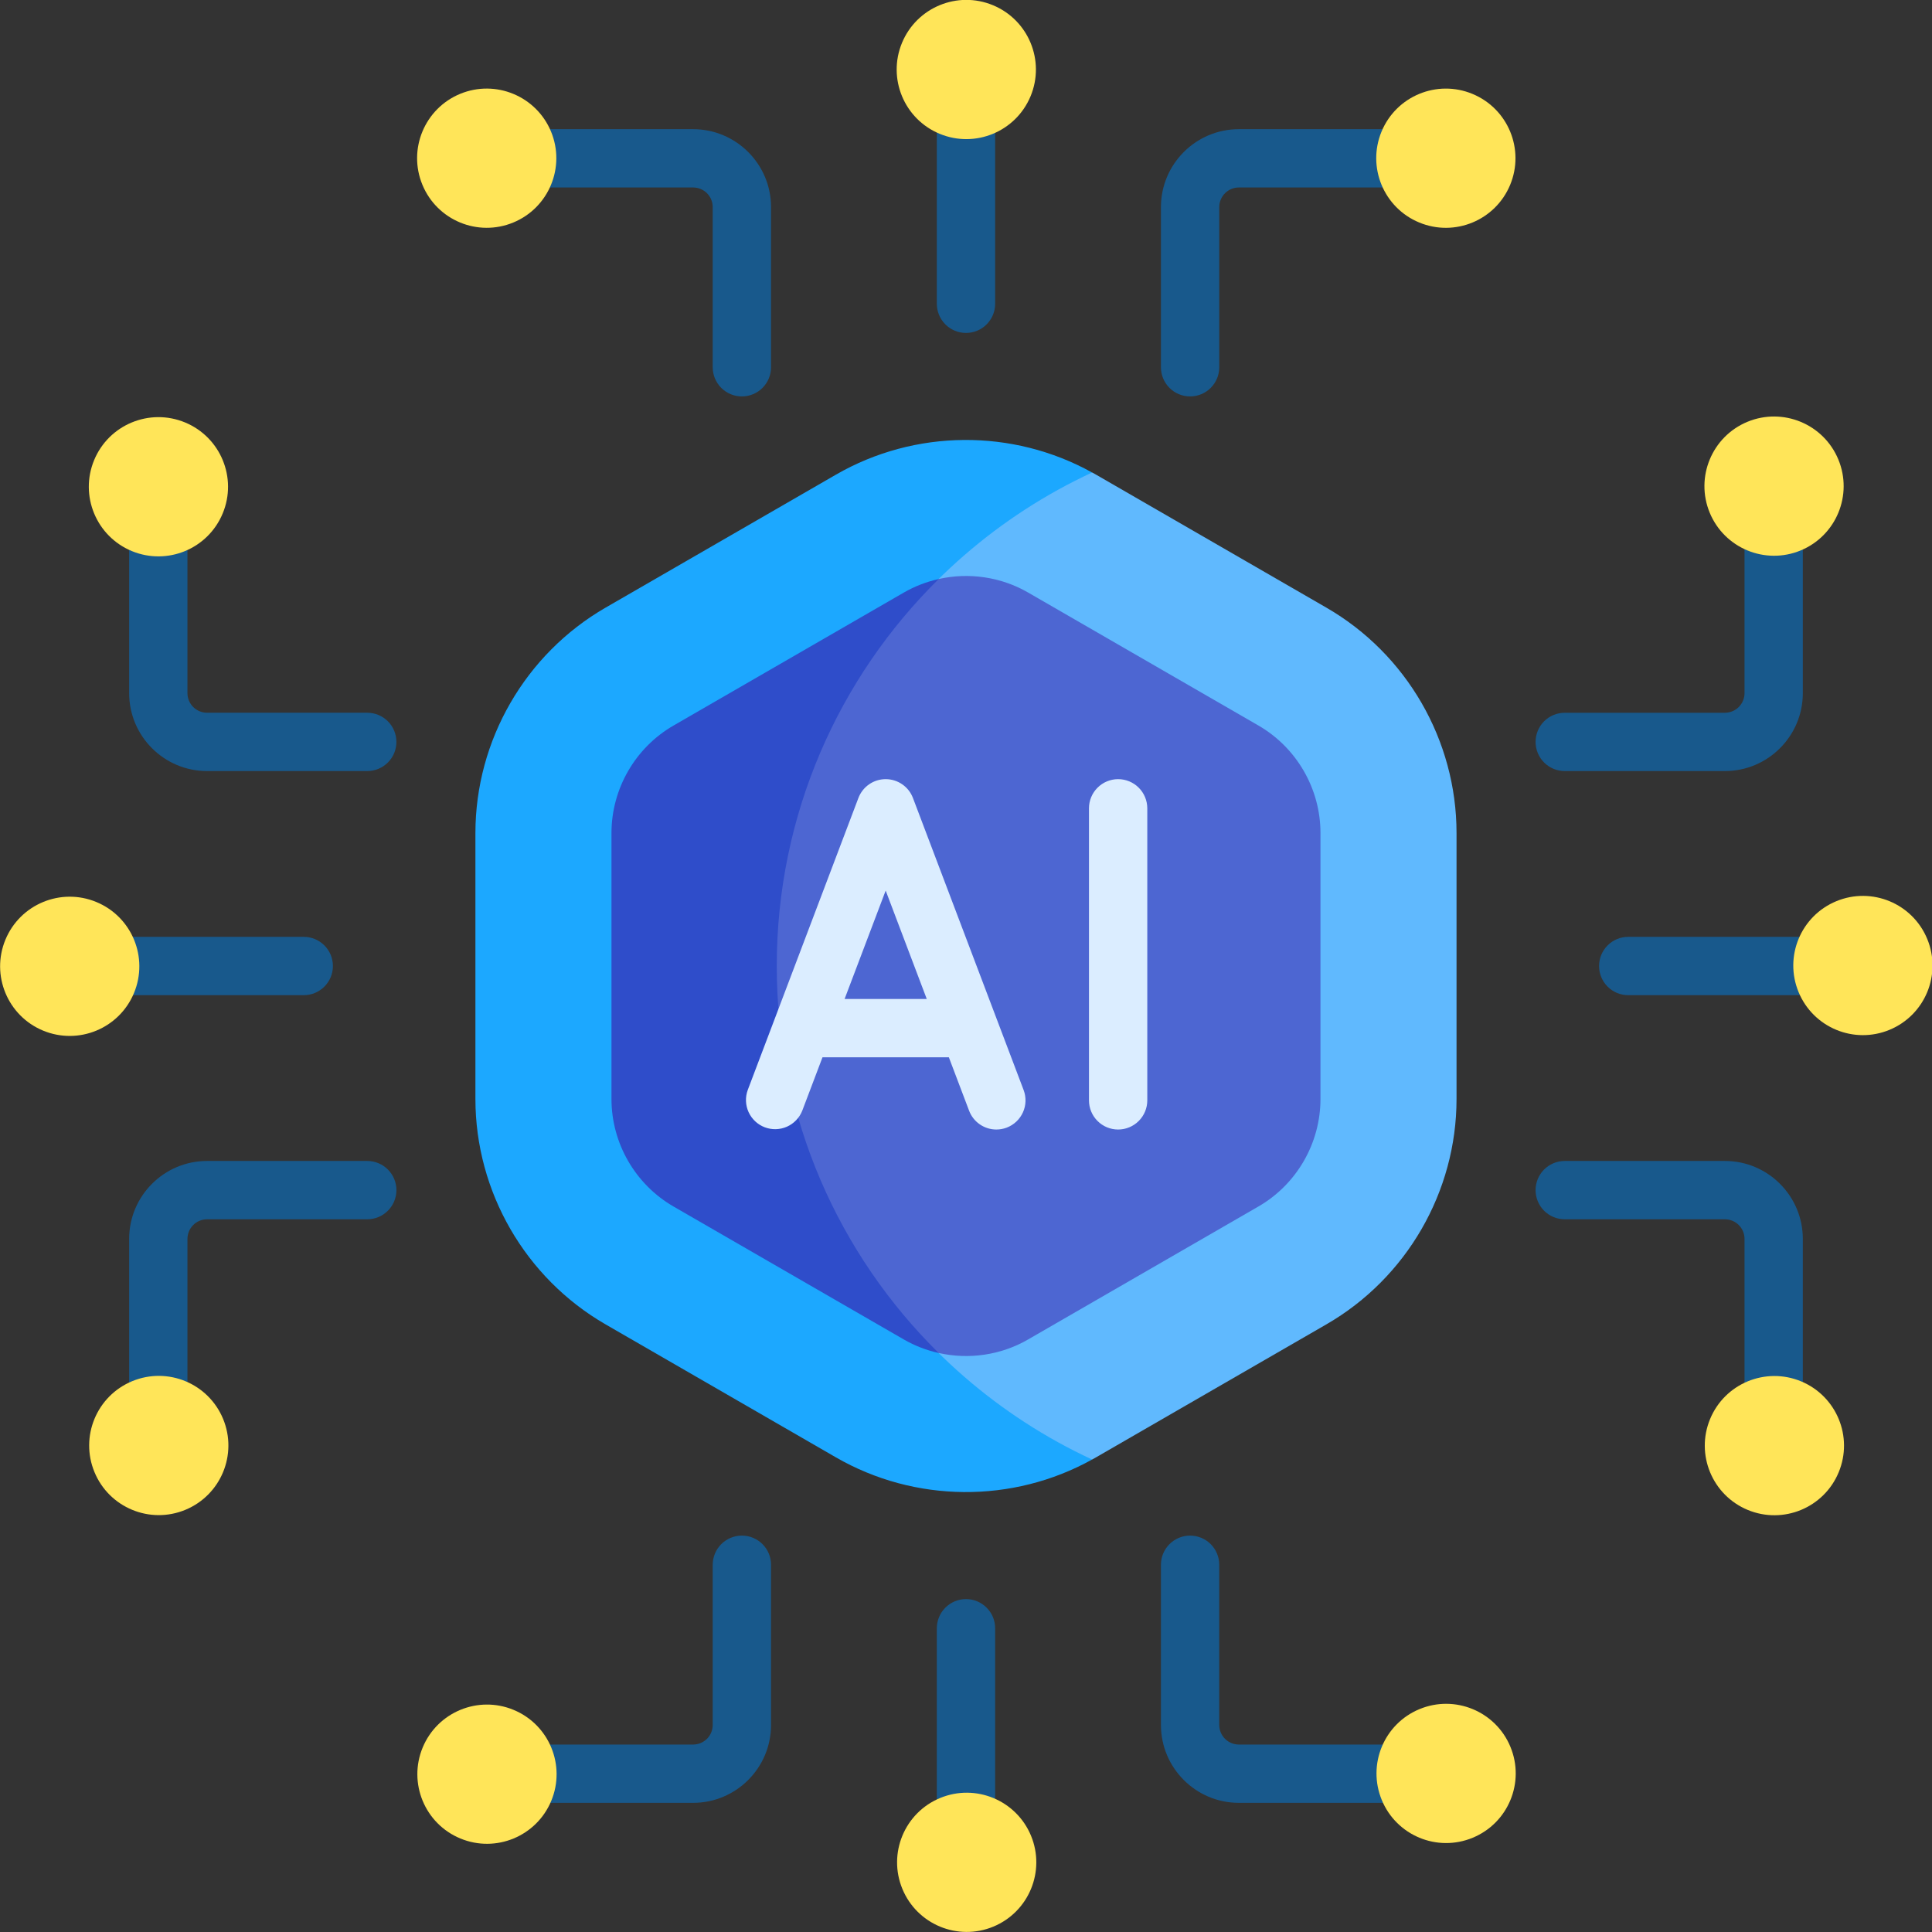
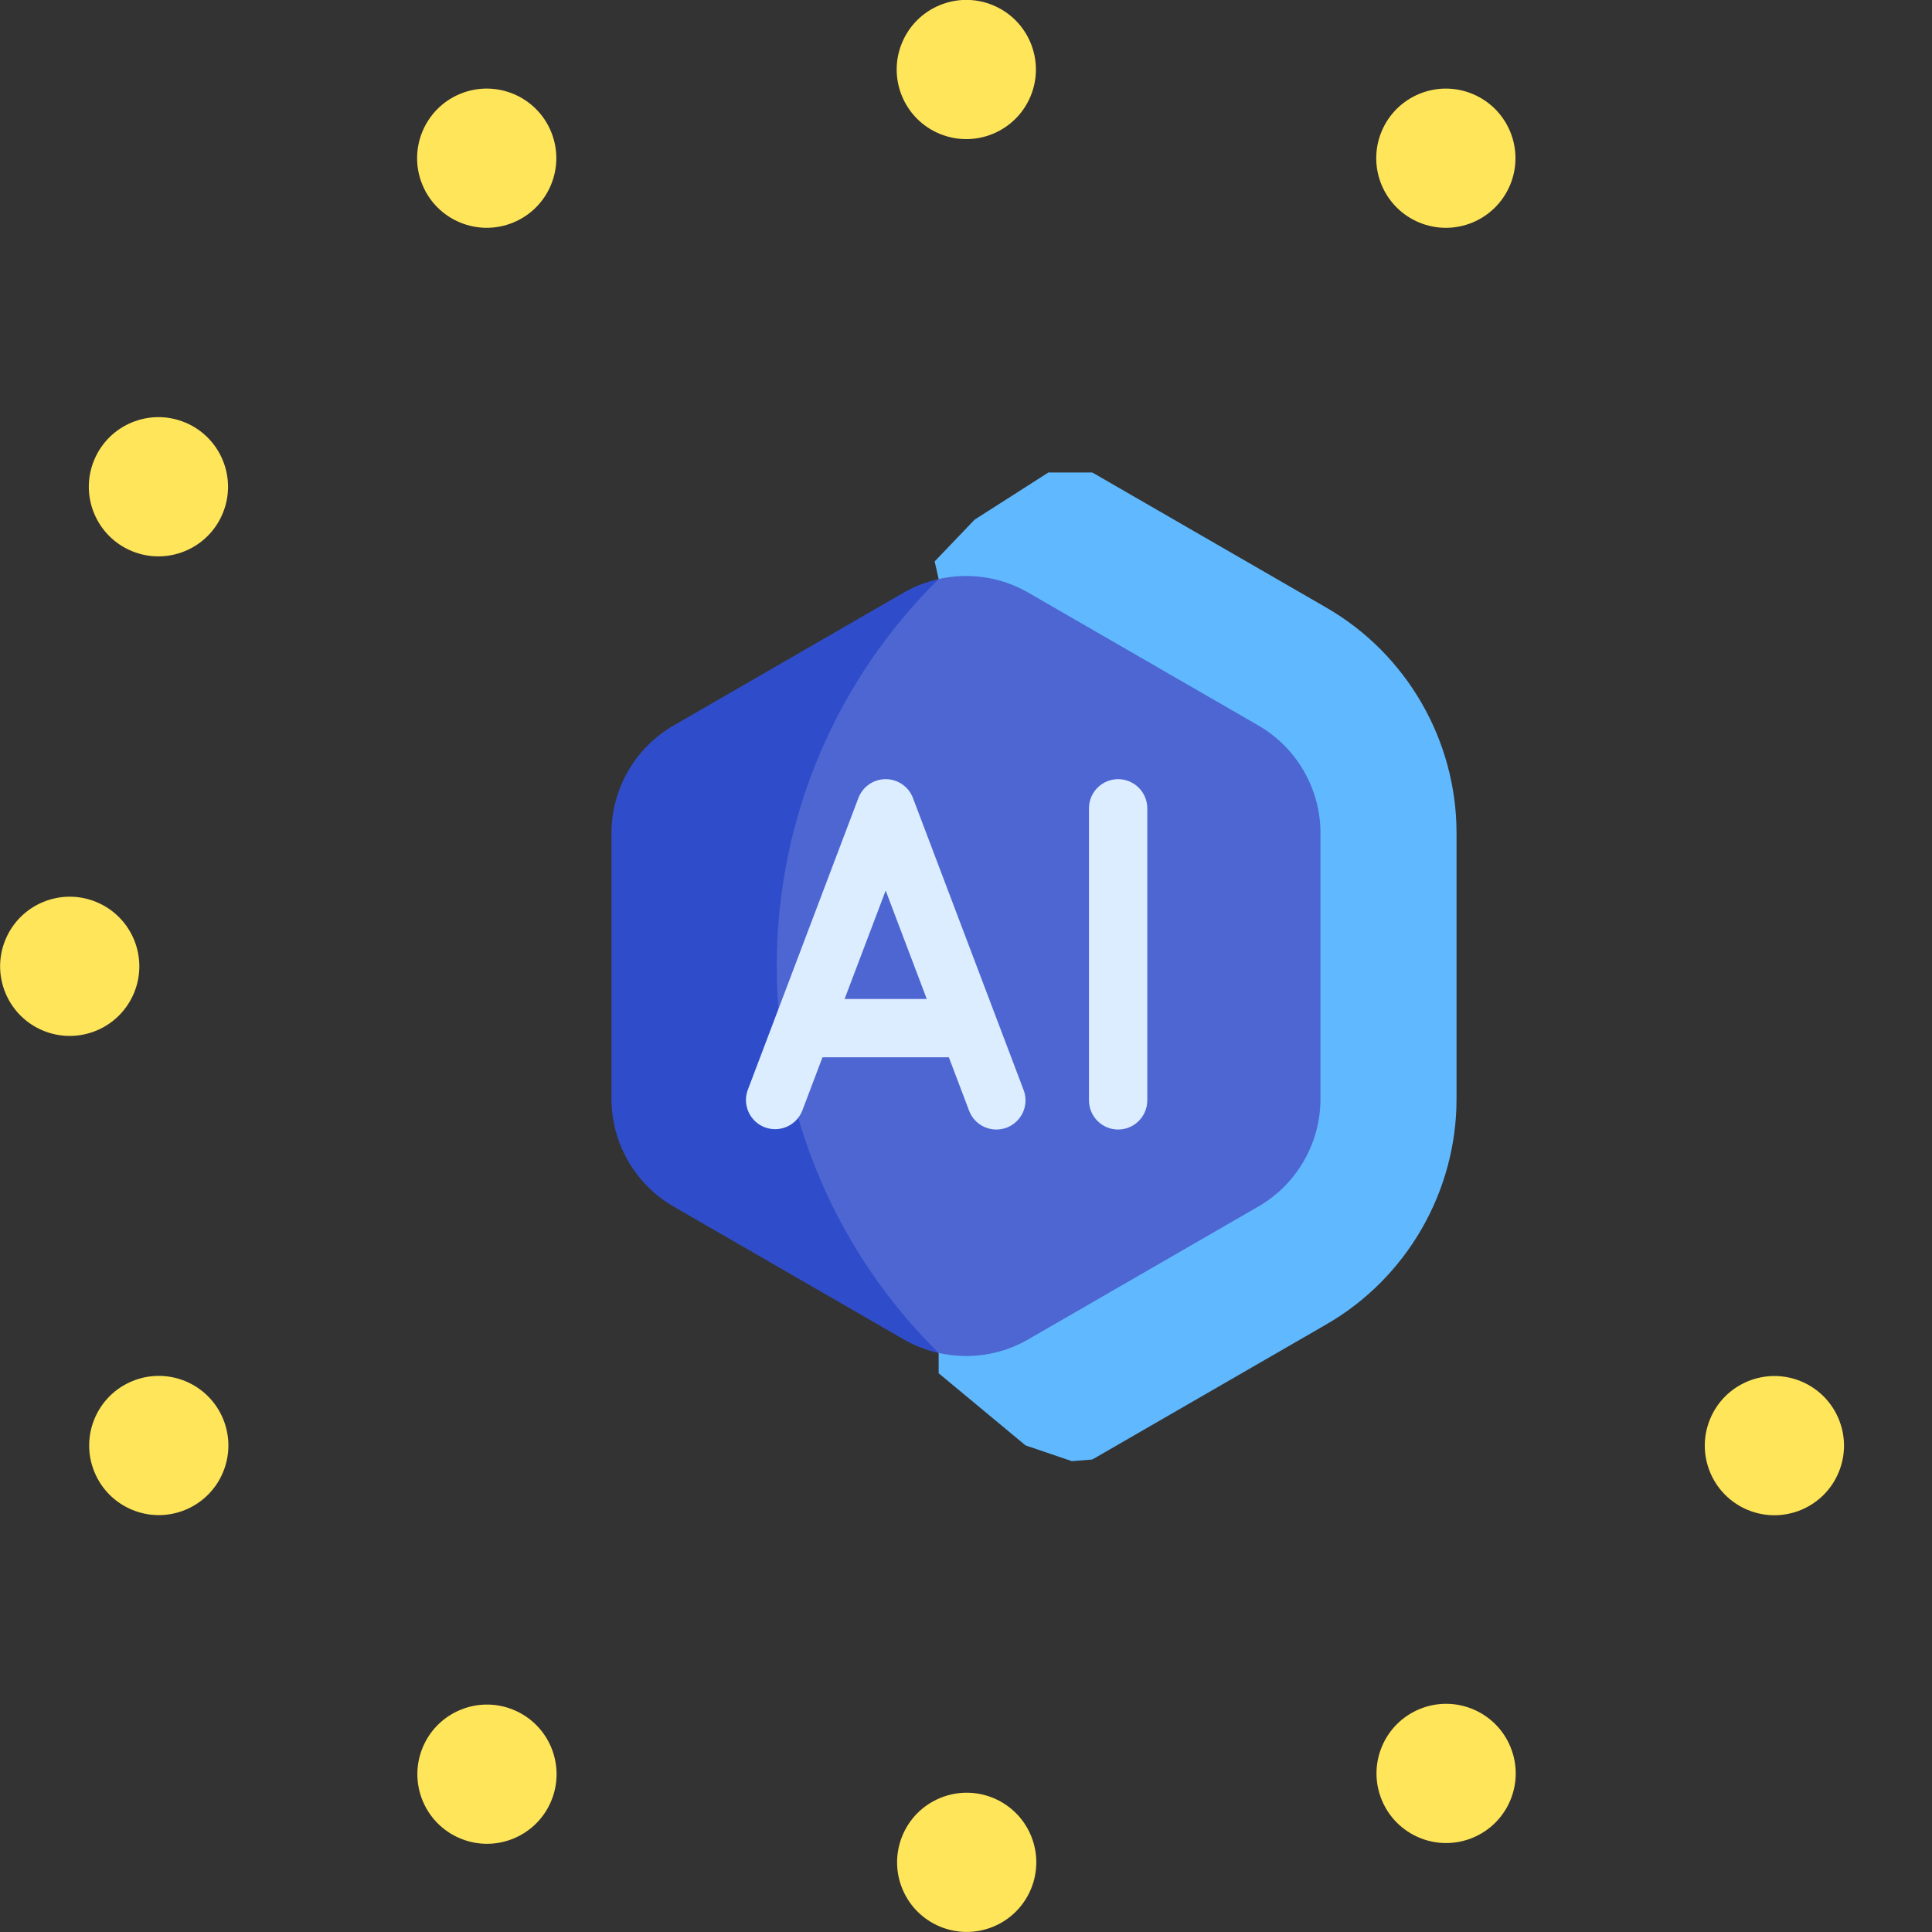
<svg xmlns="http://www.w3.org/2000/svg" width="80" height="80" viewBox="0 0 80 80" fill="none">
  <rect x="0" y="0" width="80" height="80" fill="#333333" stroke="none" />
  <g clip-path="url(#clip0_508_144)">
    <path d="M54.924 25.162L45.388 19.656C45.333 19.625 45.278 19.595 45.223 19.564H43.414L40.356 21.518L38.702 23.248L38.868 23.976L35.969 25.642L32.455 32.263L30.883 38.513L32.455 48.073L37.156 54.798L38.868 56.024V56.863L42.464 59.85L44.38 60.502L45.222 60.436C45.278 60.405 45.333 60.376 45.387 60.344L54.924 54.838C58.248 52.919 60.312 49.344 60.312 45.506V34.494C60.312 30.657 58.248 27.081 54.924 25.162Z" fill="#60B9FE" />
-     <path d="M32.164 40C32.164 30.944 37.513 23.138 45.222 19.565C41.928 17.739 37.88 17.769 34.611 19.656H34.611L25.074 25.162C21.751 27.081 19.686 30.657 19.686 34.494V45.507C19.686 49.344 21.751 52.92 25.074 54.839L34.611 60.345C37.88 62.232 41.928 62.262 45.222 60.436C37.513 56.863 32.164 49.057 32.164 40Z" fill="#1CA8FF" />
    <path d="M52.107 30.041L42.571 24.535C41.439 23.882 40.112 23.697 38.868 23.976L35.969 25.643L32.455 32.264L30.883 38.513L32.455 48.073L37.156 54.798L38.868 56.024C40.112 56.303 41.439 56.119 42.57 55.465L52.107 49.959C53.693 49.044 54.678 47.337 54.678 45.506V34.494C54.678 32.663 53.693 30.957 52.107 30.041Z" fill="#4D66D2" />
    <path d="M38.868 56.025C34.73 51.943 32.164 46.272 32.164 40.001C32.164 33.729 34.73 28.058 38.868 23.977C38.362 24.089 37.877 24.277 37.428 24.535L27.891 30.042C26.305 30.957 25.32 32.663 25.32 34.495V45.507C25.32 47.338 26.305 49.044 27.891 49.96L37.428 55.466C37.877 55.724 38.363 55.912 38.868 56.025Z" fill="#2F4DCA" />
-     <path d="M40 13.786C39.679 13.786 39.372 13.659 39.146 13.433C38.92 13.206 38.792 12.899 38.792 12.579V3.674C38.792 3.354 38.92 3.047 39.146 2.82C39.372 2.594 39.679 2.467 40 2.467C40.32 2.467 40.627 2.594 40.853 2.82C41.08 3.047 41.207 3.354 41.207 3.674V12.579C41.207 12.738 41.176 12.895 41.115 13.041C41.054 13.188 40.965 13.32 40.853 13.433C40.741 13.545 40.608 13.634 40.462 13.694C40.315 13.755 40.158 13.786 40 13.786ZM49.279 16.415C48.959 16.415 48.652 16.288 48.426 16.062C48.199 15.835 48.072 15.528 48.072 15.208V8.575C48.072 6.796 49.519 5.349 51.298 5.349H58.661C58.819 5.349 58.976 5.38 59.123 5.441C59.269 5.501 59.402 5.59 59.514 5.702C59.626 5.814 59.715 5.948 59.776 6.094C59.837 6.241 59.868 6.397 59.868 6.556C59.868 6.715 59.837 6.872 59.776 7.018C59.715 7.164 59.626 7.298 59.514 7.41C59.402 7.522 59.269 7.611 59.123 7.671C58.976 7.732 58.819 7.763 58.661 7.763H51.298C51.083 7.763 50.877 7.849 50.725 8.001C50.573 8.153 50.487 8.36 50.487 8.575V15.208C50.487 15.528 50.359 15.835 50.133 16.062C49.907 16.288 49.6 16.415 49.279 16.415ZM30.72 16.415C30.4 16.415 30.093 16.288 29.866 16.062C29.64 15.835 29.512 15.528 29.512 15.208V8.575C29.512 8.36 29.427 8.153 29.275 8.001C29.122 7.849 28.916 7.764 28.701 7.763H20.764C20.605 7.763 20.448 7.732 20.302 7.671C20.155 7.611 20.022 7.522 19.91 7.41C19.798 7.298 19.709 7.165 19.649 7.018C19.588 6.872 19.557 6.715 19.557 6.556C19.557 6.398 19.588 6.241 19.649 6.094C19.709 5.948 19.798 5.815 19.91 5.703C20.022 5.59 20.155 5.502 20.302 5.441C20.448 5.38 20.605 5.349 20.764 5.349H28.701C30.48 5.349 31.927 6.796 31.927 8.575V15.208C31.927 15.528 31.8 15.835 31.573 16.062C31.347 16.288 31.04 16.415 30.72 16.415ZM40 76.85C39.679 76.85 39.372 76.723 39.146 76.497C38.92 76.271 38.792 75.963 38.792 75.643V67.422C38.792 67.102 38.92 66.795 39.146 66.569C39.372 66.342 39.679 66.215 40 66.215C40.32 66.215 40.627 66.342 40.853 66.569C41.08 66.795 41.207 67.102 41.207 67.422V75.643C41.207 75.963 41.08 76.271 40.853 76.497C40.627 76.723 40.32 76.85 40 76.85ZM58.66 74.652H51.298C49.519 74.652 48.072 73.205 48.072 71.426V64.793C48.072 64.473 48.199 64.166 48.426 63.939C48.652 63.713 48.959 63.586 49.279 63.586C49.599 63.586 49.907 63.713 50.133 63.939C50.359 64.166 50.486 64.473 50.486 64.793V71.426C50.487 71.641 50.572 71.848 50.724 72C50.877 72.152 51.083 72.237 51.298 72.238H58.66C58.98 72.238 59.288 72.365 59.514 72.591C59.74 72.818 59.867 73.125 59.867 73.445C59.868 73.603 59.836 73.76 59.776 73.907C59.715 74.053 59.626 74.187 59.514 74.299C59.402 74.411 59.269 74.5 59.123 74.56C58.976 74.621 58.819 74.652 58.66 74.652ZM28.701 74.652H20.764C20.444 74.652 20.137 74.525 19.91 74.299C19.684 74.072 19.557 73.765 19.557 73.445C19.557 73.125 19.684 72.818 19.91 72.591C20.137 72.365 20.444 72.238 20.764 72.238H28.701C28.916 72.238 29.122 72.152 29.275 72C29.427 71.848 29.512 71.641 29.512 71.426V64.793C29.512 64.473 29.64 64.166 29.866 63.939C30.093 63.713 30.4 63.586 30.72 63.586C31.04 63.586 31.347 63.713 31.573 63.939C31.8 64.166 31.927 64.473 31.927 64.793V71.426C31.927 73.205 30.48 74.652 28.701 74.652ZM12.578 41.208H3.673C3.353 41.208 3.046 41.081 2.819 40.854C2.593 40.628 2.466 40.321 2.466 40.001C2.466 39.68 2.593 39.373 2.819 39.147C3.046 38.92 3.353 38.793 3.673 38.793H12.578C12.898 38.793 13.205 38.92 13.432 39.147C13.658 39.373 13.785 39.68 13.785 40.001C13.785 40.321 13.658 40.628 13.432 40.854C13.205 41.081 12.898 41.208 12.578 41.208ZM15.207 31.928H8.574C6.795 31.928 5.348 30.481 5.348 28.702V21.455C5.348 21.296 5.379 21.139 5.44 20.993C5.5 20.846 5.589 20.713 5.701 20.601C5.814 20.489 5.947 20.4 6.093 20.339C6.24 20.279 6.397 20.247 6.555 20.247C6.714 20.247 6.871 20.279 7.017 20.339C7.163 20.4 7.297 20.489 7.409 20.601C7.521 20.713 7.61 20.846 7.67 20.993C7.731 21.139 7.762 21.296 7.762 21.455V28.702C7.762 28.917 7.848 29.123 8 29.275C8.152 29.427 8.359 29.513 8.574 29.513H15.207C15.527 29.513 15.834 29.64 16.061 29.867C16.287 30.093 16.414 30.4 16.414 30.721C16.414 30.879 16.383 31.036 16.323 31.183C16.262 31.329 16.173 31.462 16.061 31.574C15.949 31.686 15.816 31.775 15.669 31.836C15.523 31.897 15.366 31.928 15.207 31.928ZM6.555 59.85C6.235 59.85 5.928 59.723 5.702 59.497C5.475 59.271 5.348 58.964 5.348 58.643V51.299C5.348 49.52 6.795 48.073 8.574 48.073H15.207C15.528 48.073 15.835 48.2 16.061 48.427C16.287 48.653 16.415 48.96 16.415 49.28C16.415 49.601 16.287 49.908 16.061 50.134C15.835 50.36 15.528 50.488 15.207 50.488H8.574C8.359 50.488 8.152 50.573 8 50.726C7.848 50.878 7.763 51.084 7.762 51.299V58.643C7.762 58.802 7.731 58.959 7.671 59.105C7.61 59.252 7.521 59.385 7.409 59.497C7.297 59.609 7.164 59.698 7.017 59.759C6.871 59.819 6.714 59.85 6.555 59.85ZM76.326 41.208H67.421C67.101 41.208 66.794 41.081 66.567 40.854C66.341 40.628 66.214 40.321 66.214 40.001C66.214 39.68 66.341 39.373 66.567 39.147C66.794 38.92 67.101 38.793 67.421 38.793H76.326C76.646 38.793 76.953 38.92 77.18 39.147C77.406 39.373 77.533 39.68 77.533 40.001C77.533 40.321 77.406 40.628 77.18 40.854C76.953 41.081 76.646 41.208 76.326 41.208ZM71.425 31.928H64.792C64.472 31.928 64.165 31.801 63.938 31.574C63.712 31.348 63.585 31.041 63.585 30.721C63.585 30.401 63.712 30.093 63.938 29.867C64.165 29.641 64.472 29.514 64.792 29.514H71.425C71.64 29.513 71.847 29.428 71.999 29.276C72.151 29.123 72.237 28.917 72.237 28.702V21.455C72.237 21.135 72.364 20.828 72.59 20.601C72.817 20.375 73.124 20.248 73.444 20.248C73.764 20.248 74.071 20.375 74.298 20.601C74.524 20.828 74.651 21.135 74.651 21.455V28.702C74.651 30.481 73.204 31.928 71.425 31.928ZM73.444 59.85C73.124 59.85 72.817 59.723 72.59 59.497C72.364 59.271 72.237 58.964 72.237 58.643V51.299C72.237 51.084 72.151 50.878 71.999 50.726C71.847 50.574 71.64 50.488 71.425 50.488H64.792C64.472 50.488 64.165 50.361 63.938 50.134C63.712 49.908 63.585 49.601 63.585 49.281C63.585 48.96 63.712 48.653 63.938 48.427C64.165 48.2 64.472 48.073 64.792 48.073H71.425C73.204 48.073 74.651 49.52 74.651 51.3V58.644C74.651 58.802 74.62 58.959 74.559 59.105C74.499 59.252 74.41 59.385 74.298 59.497C74.186 59.609 74.052 59.698 73.906 59.759C73.76 59.819 73.603 59.851 73.444 59.85Z" fill="#18598C" />
    <path d="M37.803 33.042C37.716 32.813 37.562 32.616 37.36 32.477C37.158 32.337 36.919 32.263 36.674 32.263C36.429 32.263 36.189 32.337 35.988 32.477C35.786 32.616 35.632 32.813 35.545 33.042L30.962 45.136C30.853 45.434 30.866 45.763 30.998 46.052C31.131 46.341 31.371 46.566 31.668 46.679C31.965 46.791 32.294 46.782 32.585 46.654C32.875 46.525 33.103 46.287 33.22 45.991L34.058 43.78H39.29L40.128 45.991C40.215 46.221 40.369 46.418 40.571 46.557C40.773 46.697 41.012 46.771 41.257 46.771C41.399 46.771 41.544 46.746 41.685 46.693C41.833 46.636 41.969 46.551 42.084 46.443C42.2 46.334 42.292 46.204 42.358 46.059C42.423 45.915 42.459 45.759 42.464 45.6C42.468 45.442 42.442 45.284 42.386 45.136L37.803 33.042ZM34.973 41.365L36.674 36.877L38.375 41.365H34.973ZM46.299 32.263C45.979 32.263 45.672 32.39 45.446 32.617C45.219 32.843 45.092 33.15 45.092 33.47V45.563C45.092 45.884 45.219 46.191 45.446 46.417C45.672 46.644 45.979 46.771 46.299 46.771C46.619 46.771 46.926 46.644 47.153 46.417C47.379 46.191 47.507 45.884 47.507 45.563V33.47C47.506 33.15 47.379 32.843 47.153 32.617C46.926 32.39 46.619 32.263 46.299 32.263Z" fill="#DBEDFF" />
    <path d="M42.675 3.982C43.284 2.512 42.586 0.825 41.116 0.216C39.646 -0.394 37.96 0.304 37.35 1.774C36.74 3.245 37.438 4.931 38.908 5.54C40.379 6.15 42.065 5.452 42.675 3.982Z" fill="#FFE559" />
    <path d="M62.532 7.655C63.142 6.184 62.444 4.498 60.973 3.889C59.503 3.279 57.817 3.977 57.207 5.447C56.598 6.917 57.295 8.604 58.766 9.213C60.236 9.823 61.922 9.125 62.532 7.655Z" fill="#FFE559" />
    <path d="M21.256 9.213C22.726 8.605 23.425 6.919 22.817 5.448C22.208 3.978 20.523 3.279 19.052 3.887C17.581 4.496 16.882 6.182 17.491 7.652C18.099 9.123 19.785 9.822 21.256 9.213Z" fill="#FFE559" />
    <path d="M41.131 79.778C42.601 79.169 43.3 77.484 42.692 76.013C42.083 74.542 40.398 73.843 38.927 74.452C37.456 75.06 36.757 76.746 37.366 78.217C37.974 79.688 39.66 80.386 41.131 79.778Z" fill="#FFE559" />
    <path d="M60.982 76.097C62.453 75.489 63.152 73.803 62.543 72.332C61.935 70.861 60.249 70.162 58.778 70.771C57.307 71.38 56.609 73.065 57.217 74.536C57.826 76.007 59.511 76.706 60.982 76.097Z" fill="#FFE559" />
    <path d="M22.827 74.569C23.436 73.099 22.739 71.412 21.268 70.803C19.798 70.193 18.112 70.891 17.502 72.361C16.893 73.832 17.59 75.518 19.061 76.127C20.531 76.737 22.217 76.039 22.827 74.569Z" fill="#FFE559" />
    <path d="M5.549 41.117C6.159 39.646 5.461 37.96 3.991 37.351C2.521 36.741 0.835 37.439 0.225 38.909C-0.385 40.379 0.313 42.066 1.783 42.675C3.254 43.285 4.94 42.587 5.549 41.117Z" fill="#FFE559" />
    <path d="M9.222 21.259C9.832 19.789 9.134 18.103 7.664 17.493C6.194 16.884 4.507 17.581 3.898 19.052C3.288 20.522 3.986 22.208 5.456 22.818C6.927 23.427 8.613 22.73 9.222 21.259Z" fill="#FFE559" />
    <path d="M7.677 62.518C9.147 61.909 9.846 60.224 9.238 58.753C8.629 57.282 6.943 56.583 5.473 57.192C4.002 57.801 3.303 59.486 3.912 60.957C4.52 62.428 6.206 63.127 7.677 62.518Z" fill="#FFE559" />
-     <path d="M78.241 42.643C79.712 42.034 80.411 40.349 79.802 38.878C79.194 37.407 77.508 36.708 76.037 37.317C74.566 37.926 73.867 39.611 74.476 41.082C75.085 42.553 76.77 43.252 78.241 42.643Z" fill="#FFE559" />
-     <path d="M74.561 22.793C76.032 22.184 76.731 20.498 76.122 19.027C75.514 17.557 73.828 16.858 72.357 17.466C70.887 18.075 70.188 19.761 70.796 21.231C71.405 22.702 73.091 23.401 74.561 22.793Z" fill="#FFE559" />
    <path d="M76.136 60.964C76.746 59.494 76.048 57.808 74.578 57.198C73.108 56.589 71.421 57.286 70.812 58.757C70.202 60.227 70.9 61.913 72.37 62.523C73.841 63.132 75.527 62.435 76.136 60.964Z" fill="#FFE559" />
  </g>
  <defs>
    <clipPath id="clip0_508_144">
      <rect width="80" height="80" fill="white" />
    </clipPath>
  </defs>
</svg>